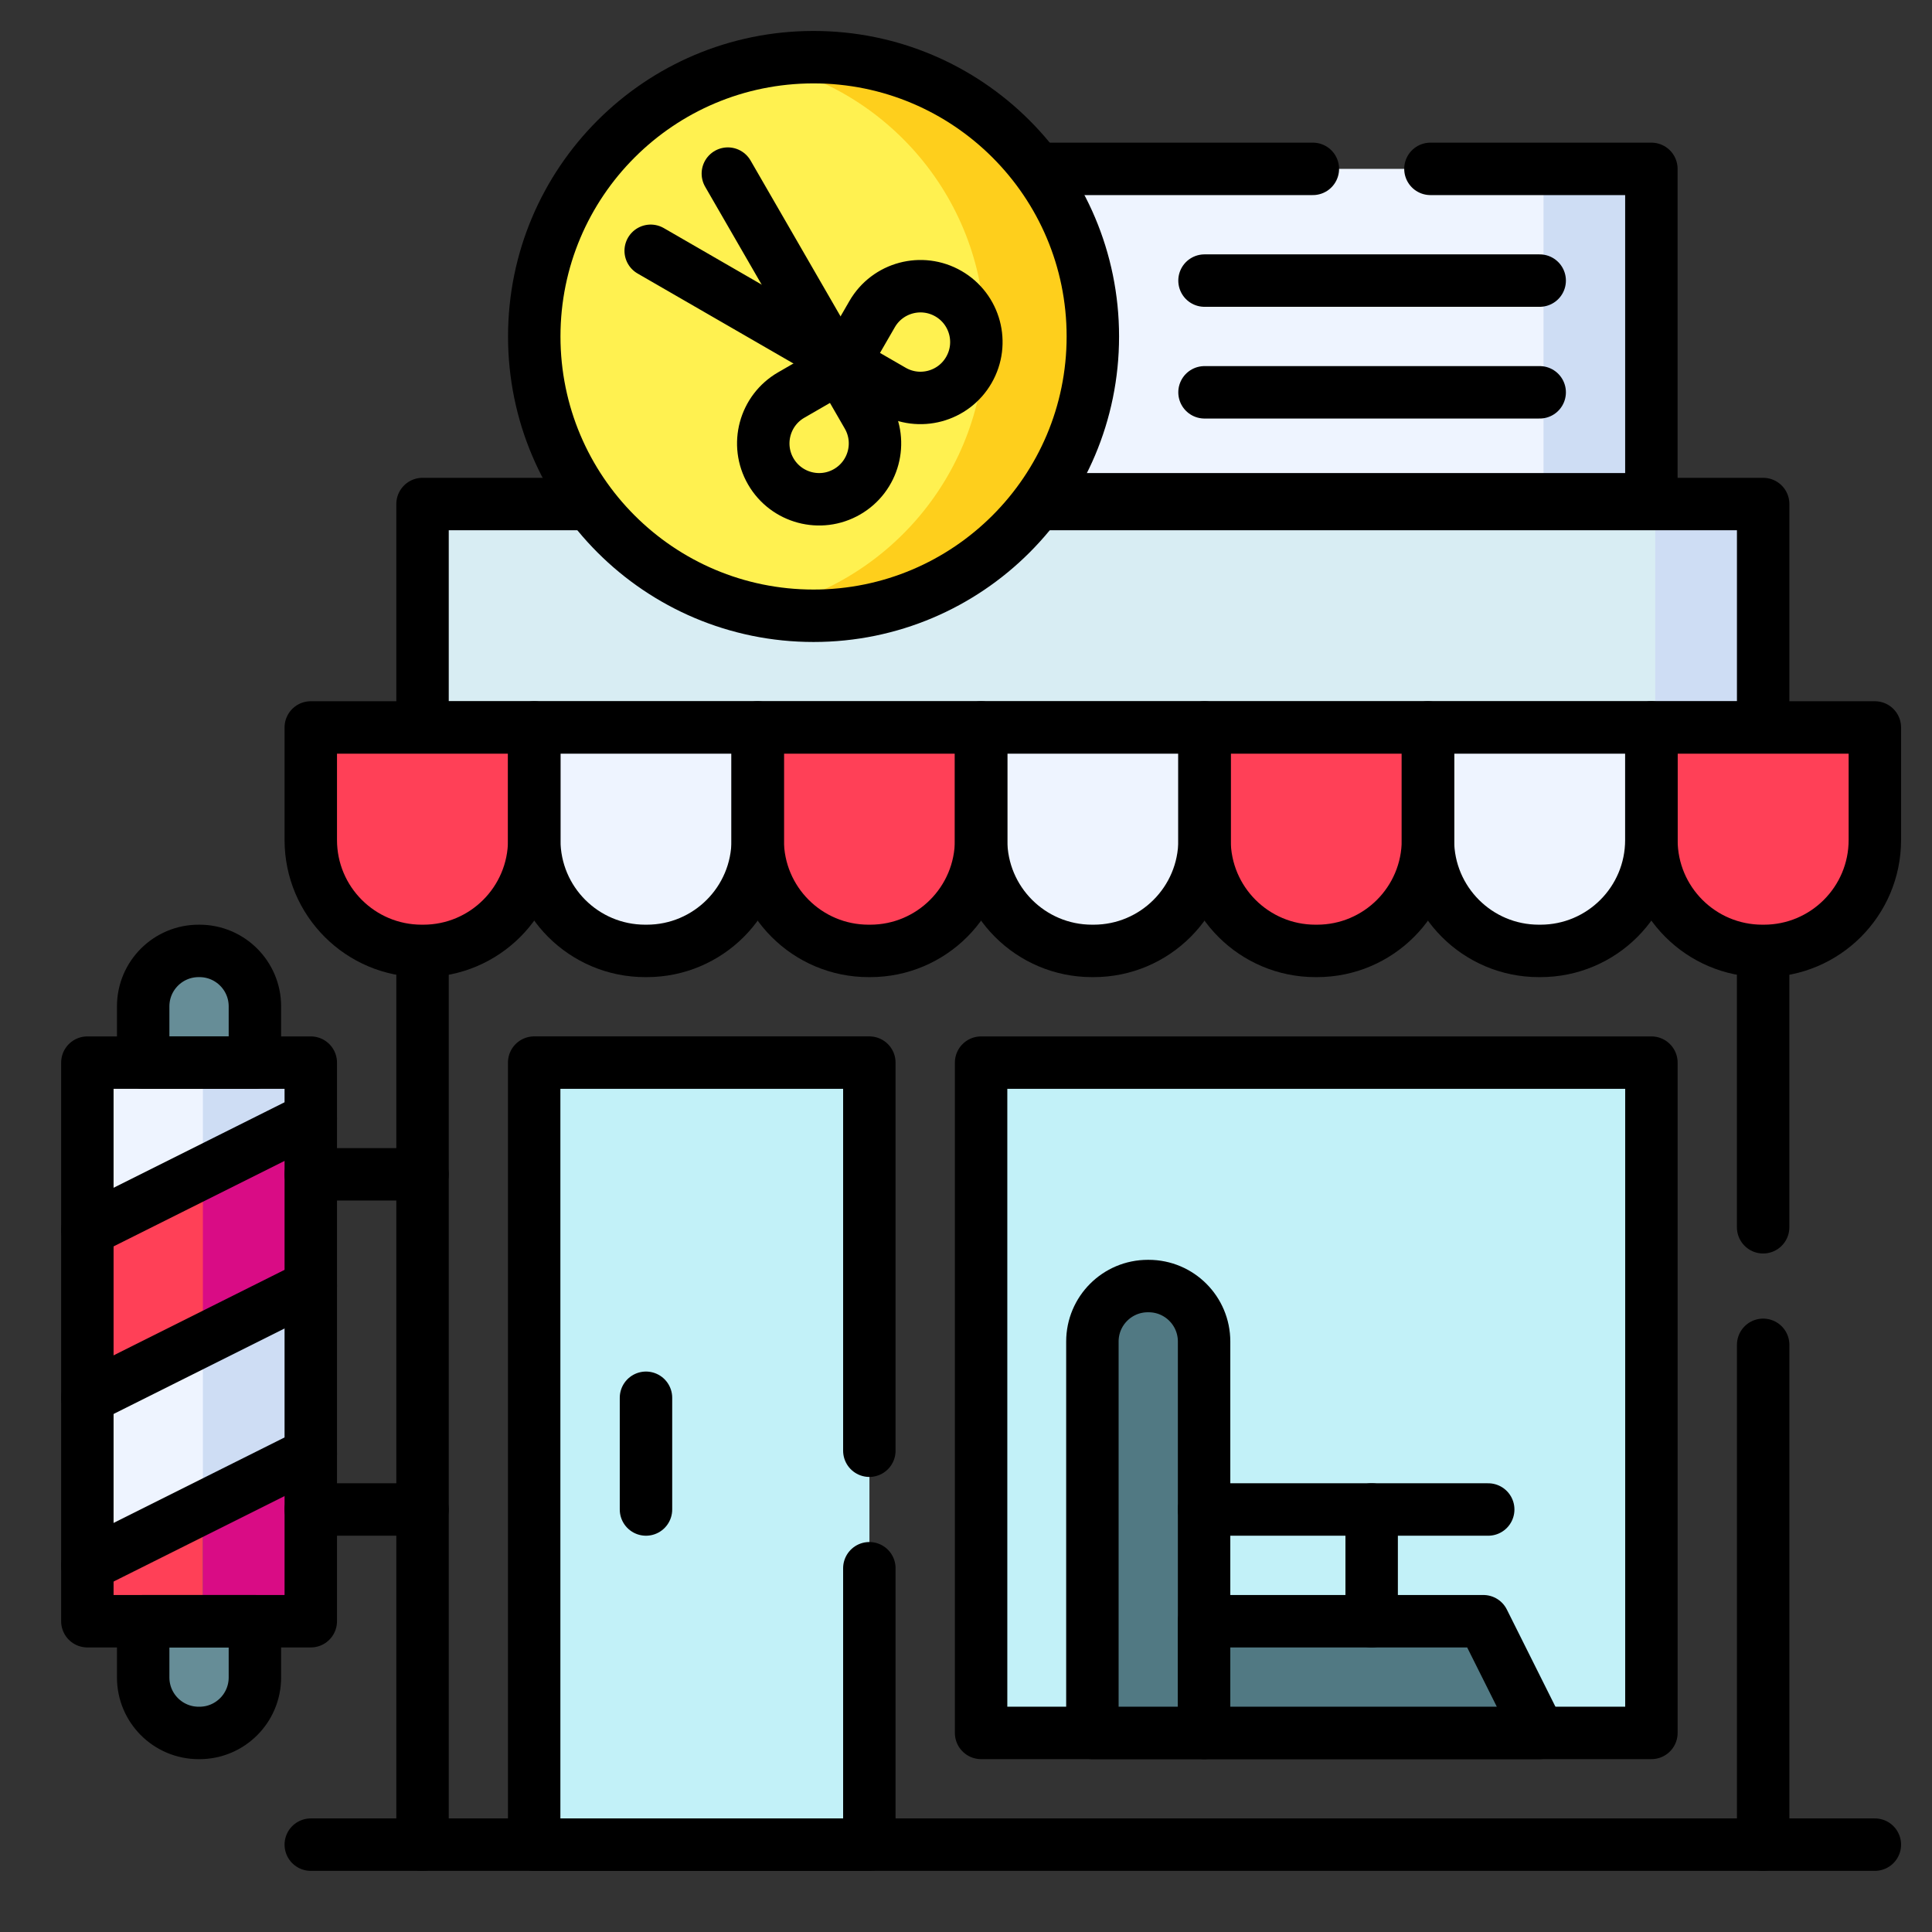
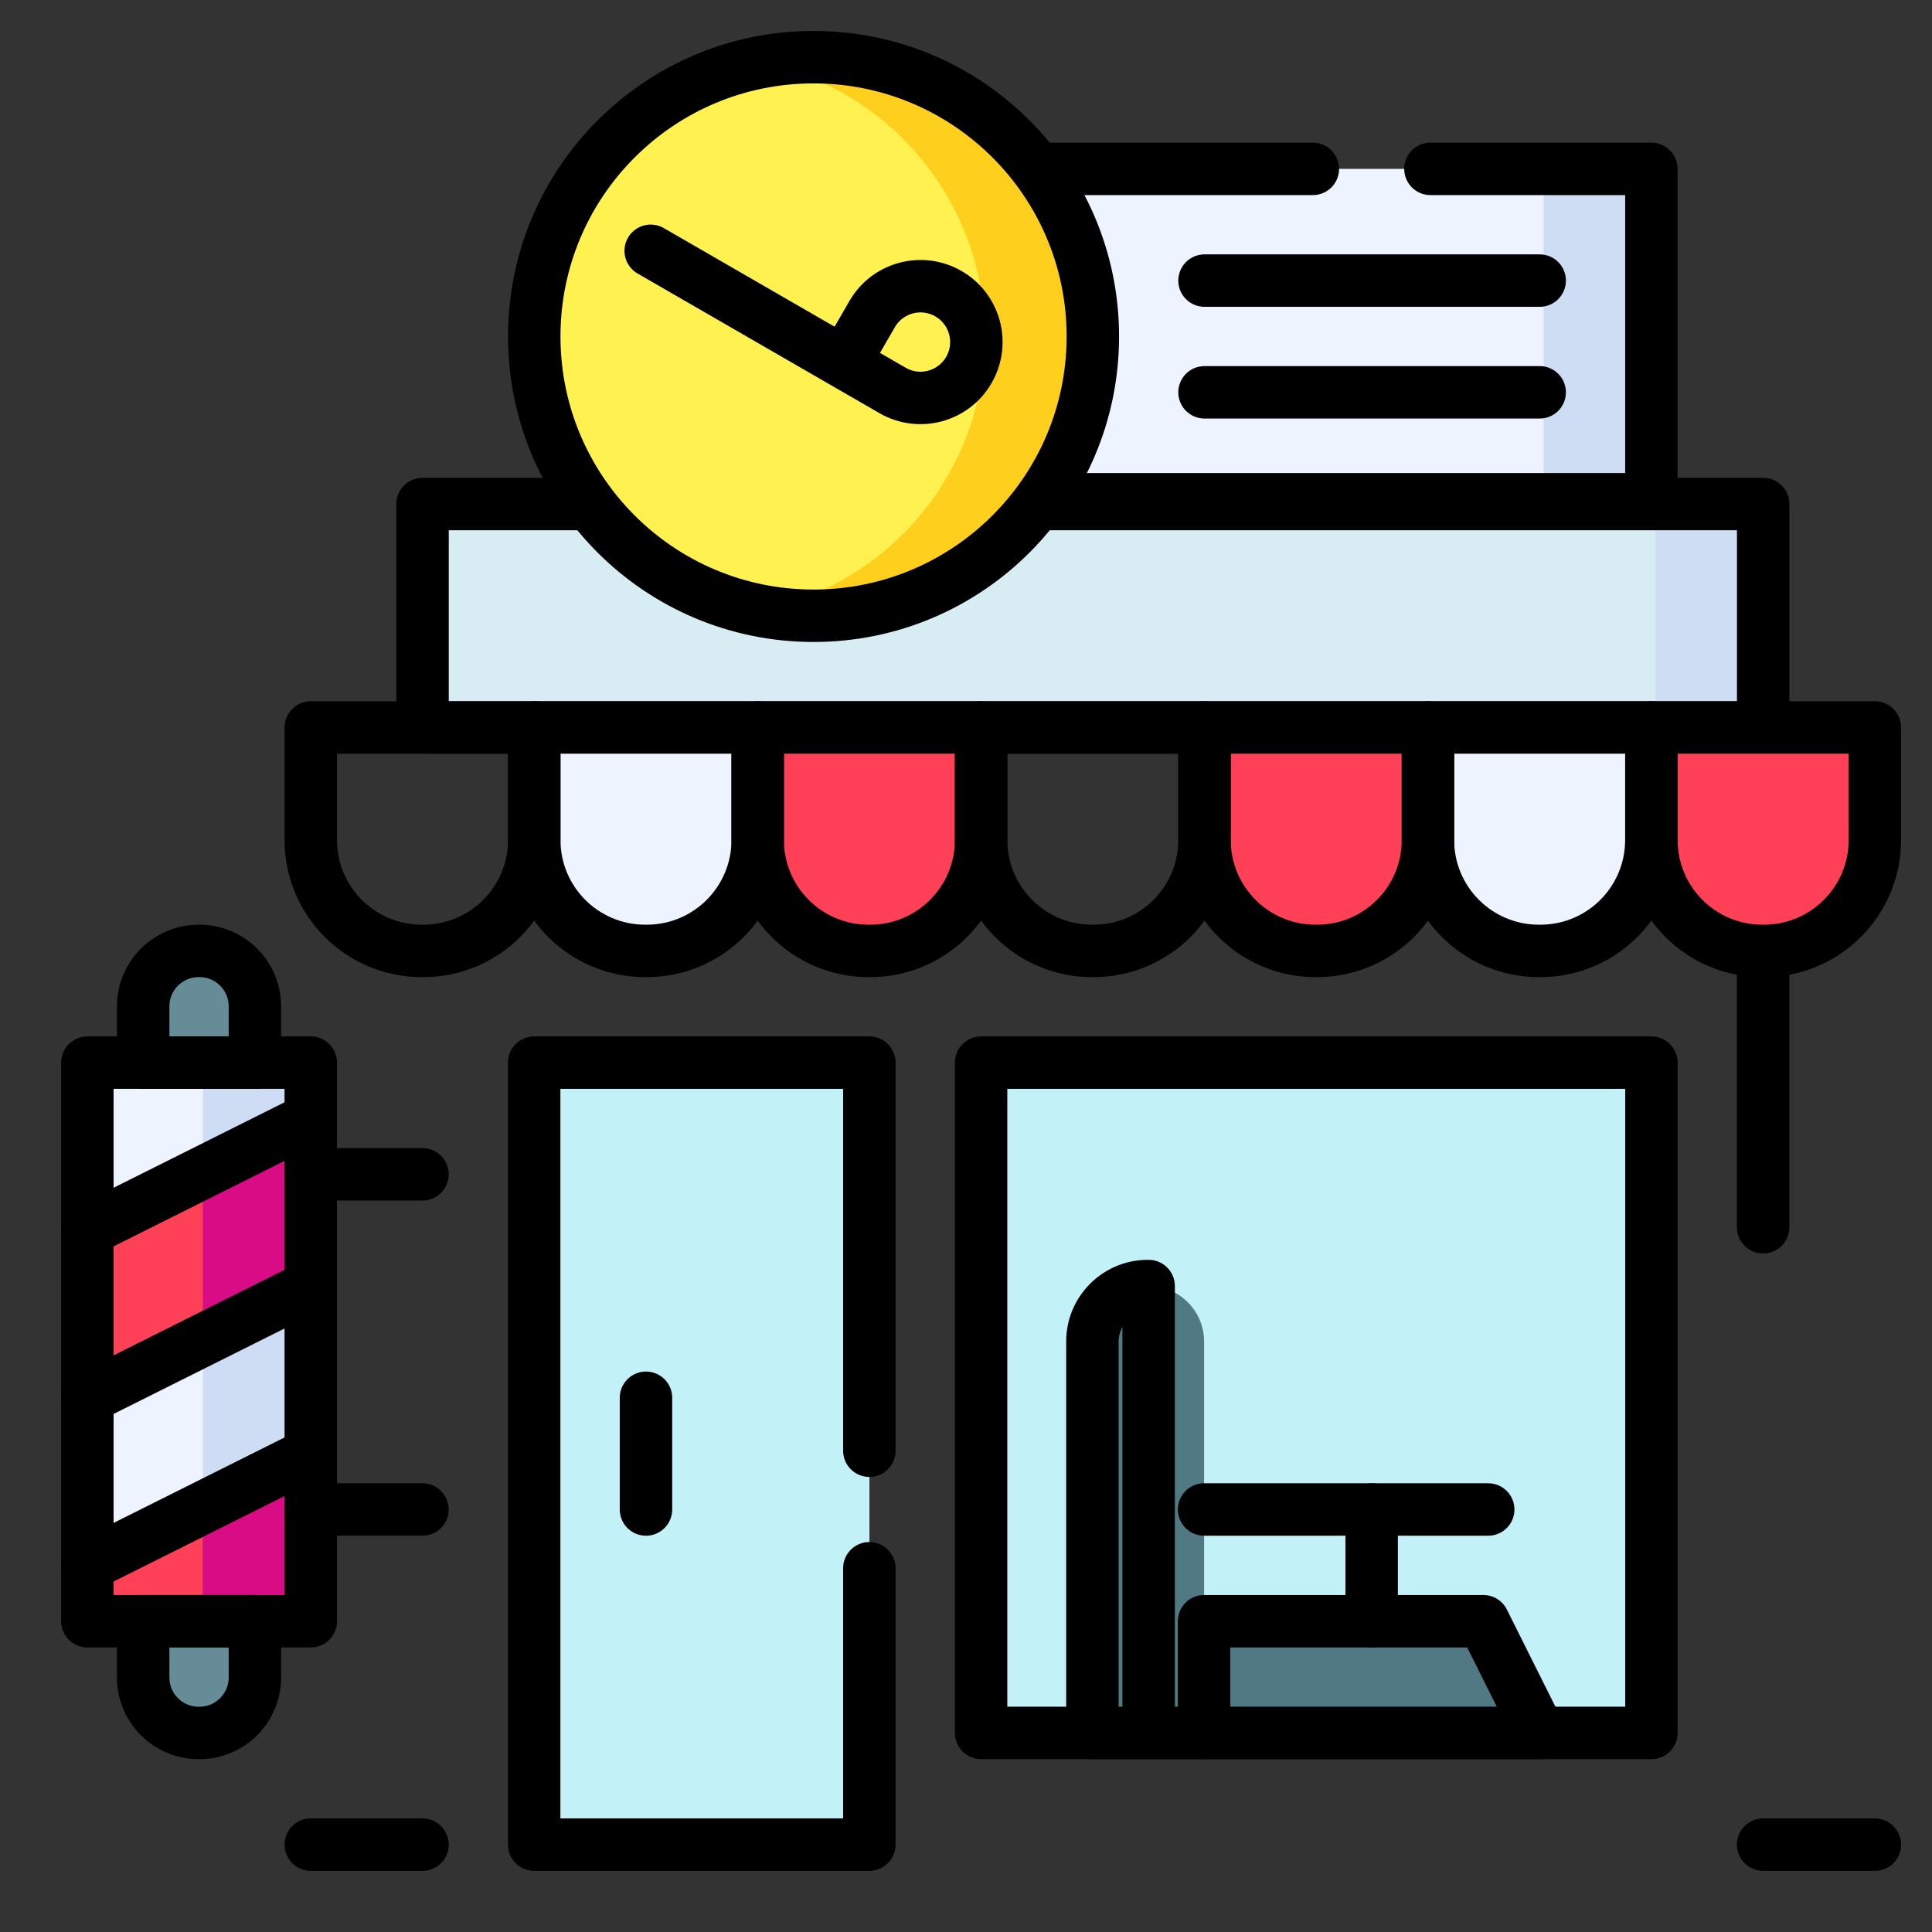
<svg xmlns="http://www.w3.org/2000/svg" width="64" height="64" viewBox="0 0 64 64" fill="none">
  <rect x="0" y="0" width="64" height="64" fill="#333333" stroke="none" />
  <g clip-path="url(#clip0_3695_1410)">
    <path d="M10.295 35.201H2.894V53.705H10.295V35.201Z" fill="#EEF4FF" />
    <path d="M10.295 35.201H6.721V53.705H10.295V35.201Z" fill="#CEDDF4" />
    <path d="M2.894 46.303L10.295 42.602V37.051L2.894 40.752V46.303Z" fill="#FF4057" />
    <path d="M2.894 51.854L10.295 48.154V53.705H2.894V51.854Z" fill="#606060" />
    <path d="M10.295 37.051L6.721 38.838V44.389L10.295 42.602V37.051Z" fill="#D90C85" />
    <path d="M2.894 51.854V53.705H6.721V49.941L2.894 51.854Z" fill="#FF4057" />
    <path d="M6.721 49.941V53.705H10.295V48.154L6.721 49.941Z" fill="#D90C85" />
    <path d="M6.607 57.406H6.581C5.566 57.406 4.743 56.583 4.743 55.568V53.705H8.444V55.568C8.444 56.583 7.621 57.406 6.607 57.406Z" fill="#668D97" />
    <path d="M6.607 31.5H6.581C5.566 31.5 4.743 32.322 4.743 33.337V35.201H8.444V33.337C8.444 32.322 7.621 31.5 6.607 31.5Z" fill="#668D97" />
    <path d="M28.801 35.201H17.698V61.106H28.801V35.201Z" fill="#C2F1F8" />
    <path d="M54.705 35.201H32.5V57.405H54.705V35.201Z" fill="#C2F1F8" />
    <path d="M58.404 16.697H13.994V24.098H58.404V16.697Z" fill="#D8EDF3" />
    <path d="M58.406 16.697H54.832V24.098H58.406V16.697Z" fill="#CEDDF4" />
    <path d="M54.706 5.594H28.8V16.54H54.706V5.594Z" fill="#EEF4FF" />
    <path d="M54.705 5.594H51.131V16.54H54.705V5.594Z" fill="#CEDDF4" />
    <path d="M34.352 16.697H58.407V24.099H13.997V16.697H19.548" stroke="black" stroke-width="1.737" stroke-miterlimit="10" stroke-linecap="round" stroke-linejoin="round" />
    <path d="M43.49 5.594H34.35" stroke="black" stroke-width="1.737" stroke-miterlimit="10" stroke-linecap="round" stroke-linejoin="round" />
    <path d="M47.385 5.594H54.704V16.539H34.467" stroke="black" stroke-width="1.737" stroke-miterlimit="10" stroke-linecap="round" stroke-linejoin="round" />
    <path d="M26.95 20.398C32.06 20.398 36.202 16.255 36.202 11.146C36.202 6.036 32.06 1.894 26.95 1.894C21.84 1.894 17.698 6.036 17.698 11.146C17.698 16.255 21.84 20.398 26.95 20.398Z" fill="#FFF150" />
    <path d="M26.949 1.894C26.338 1.894 25.74 1.953 25.162 2.066C29.417 2.899 32.627 6.647 32.627 11.146C32.627 15.644 29.417 19.392 25.162 20.225C25.74 20.338 26.338 20.398 26.949 20.398C32.059 20.398 36.201 16.255 36.201 11.146C36.201 6.036 32.059 1.894 26.949 1.894Z" fill="#FECF1C" />
-     <path d="M58.407 44.549V61.106H13.997V31.5" stroke="black" stroke-width="1.737" stroke-miterlimit="10" stroke-linecap="round" stroke-linejoin="round" />
    <path d="M58.406 40.655V31.5" stroke="black" stroke-width="1.737" stroke-miterlimit="10" stroke-linecap="round" stroke-linejoin="round" />
-     <path d="M14.022 31.5H13.97C11.94 31.5 10.295 29.855 10.295 27.825V24.098H17.697V27.825C17.697 29.855 16.051 31.5 14.022 31.5Z" fill="#FF4057" />
    <path d="M21.425 31.5H21.373C19.343 31.5 17.698 29.855 17.698 27.825V24.098H25.1V27.825C25.1 29.855 23.455 31.5 21.425 31.5Z" fill="#EEF4FF" />
    <path d="M28.826 31.5H28.773C26.744 31.5 25.099 29.855 25.099 27.825V24.098H32.5V27.825C32.5 29.855 30.855 31.5 28.826 31.5Z" fill="#FF4057" />
-     <path d="M36.227 31.5H36.175C34.145 31.5 32.5 29.855 32.5 27.825V24.098H39.902V27.825C39.902 29.855 38.256 31.5 36.227 31.5Z" fill="#EEF4FF" />
    <path d="M43.628 31.5H43.576C41.547 31.5 39.901 29.855 39.901 27.825V24.098H47.303V27.825C47.303 29.855 45.658 31.5 43.628 31.5Z" fill="#FF4057" />
    <path d="M51.029 31.5H50.976C48.947 31.5 47.302 29.855 47.302 27.825V24.098H54.703V27.825C54.703 29.855 53.058 31.5 51.029 31.5Z" fill="#EEF4FF" />
    <path d="M58.432 31.5H58.38C56.35 31.5 54.705 29.855 54.705 27.825V24.098H62.107V27.825C62.107 29.855 60.462 31.5 58.432 31.5Z" fill="#FF4057" />
    <path d="M14.022 31.5H13.97C11.94 31.5 10.295 29.855 10.295 27.825V24.098H17.697V27.825C17.697 29.855 16.051 31.5 14.022 31.5Z" stroke="black" stroke-width="1.737" stroke-miterlimit="10" stroke-linecap="round" stroke-linejoin="round" />
    <path d="M21.425 31.5H21.373C19.343 31.5 17.698 29.855 17.698 27.825V24.098H25.1V27.825C25.1 29.855 23.455 31.5 21.425 31.5Z" stroke="black" stroke-width="1.737" stroke-miterlimit="10" stroke-linecap="round" stroke-linejoin="round" />
    <path d="M28.826 31.5H28.773C26.744 31.5 25.099 29.855 25.099 27.825V24.098H32.5V27.825C32.5 29.855 30.855 31.5 28.826 31.5Z" stroke="black" stroke-width="1.737" stroke-miterlimit="10" stroke-linecap="round" stroke-linejoin="round" />
    <path d="M36.227 31.5H36.175C34.145 31.5 32.5 29.855 32.5 27.825V24.098H39.902V27.825C39.902 29.855 38.256 31.5 36.227 31.5Z" stroke="black" stroke-width="1.737" stroke-miterlimit="10" stroke-linecap="round" stroke-linejoin="round" />
    <path d="M43.628 31.5H43.576C41.547 31.5 39.901 29.855 39.901 27.825V24.098H47.303V27.825C47.303 29.855 45.658 31.5 43.628 31.5Z" stroke="black" stroke-width="1.737" stroke-miterlimit="10" stroke-linecap="round" stroke-linejoin="round" />
    <path d="M51.029 31.5H50.976C48.947 31.5 47.302 29.855 47.302 27.825V24.098H54.703V27.825C54.703 29.855 53.058 31.5 51.029 31.5Z" stroke="black" stroke-width="1.737" stroke-miterlimit="10" stroke-linecap="round" stroke-linejoin="round" />
    <path d="M58.432 31.5H58.38C56.35 31.5 54.705 29.855 54.705 27.825V24.098H62.107V27.825C62.107 29.855 60.462 31.5 58.432 31.5Z" stroke="black" stroke-width="1.737" stroke-miterlimit="10" stroke-linecap="round" stroke-linejoin="round" />
    <path d="M28.798 51.95V61.106H17.695V35.2H28.798V48.057" stroke="black" stroke-width="1.737" stroke-miterlimit="10" stroke-linecap="round" stroke-linejoin="round" />
    <path d="M21.399 46.303V50.004" stroke="black" stroke-width="1.737" stroke-miterlimit="10" stroke-linecap="round" stroke-linejoin="round" />
    <path d="M54.705 35.201H32.5V57.405H54.705V35.201Z" stroke="black" stroke-width="1.737" stroke-miterlimit="10" stroke-linecap="round" stroke-linejoin="round" />
    <path d="M10.295 35.201H2.894V53.705H10.295V35.201Z" stroke="black" stroke-width="1.737" stroke-miterlimit="10" stroke-linecap="round" stroke-linejoin="round" />
    <path d="M2.894 40.752L10.295 37.051" stroke="black" stroke-width="1.737" stroke-miterlimit="10" stroke-linecap="round" stroke-linejoin="round" />
    <path d="M2.894 46.303L10.295 42.602" stroke="black" stroke-width="1.737" stroke-miterlimit="10" stroke-linecap="round" stroke-linejoin="round" />
    <path d="M2.894 51.854L10.295 48.154" stroke="black" stroke-width="1.737" stroke-miterlimit="10" stroke-linecap="round" stroke-linejoin="round" />
    <path d="M6.607 57.406H6.581C5.566 57.406 4.743 56.583 4.743 55.568V53.705H8.444V55.568C8.444 56.583 7.621 57.406 6.607 57.406Z" stroke="black" stroke-width="1.737" stroke-miterlimit="10" stroke-linecap="round" stroke-linejoin="round" />
    <path d="M6.607 31.5H6.581C5.566 31.5 4.743 32.322 4.743 33.337V35.201H8.444V33.337C8.444 32.322 7.621 31.5 6.607 31.5Z" stroke="black" stroke-width="1.737" stroke-miterlimit="10" stroke-linecap="round" stroke-linejoin="round" />
    <path d="M13.996 50.004H10.295" stroke="black" stroke-width="1.737" stroke-miterlimit="10" stroke-linecap="round" stroke-linejoin="round" />
    <path d="M10.295 38.901H13.996" stroke="black" stroke-width="1.737" stroke-miterlimit="10" stroke-linecap="round" stroke-linejoin="round" />
    <path d="M10.295 61.106H13.996" stroke="black" stroke-width="1.737" stroke-miterlimit="10" stroke-linecap="round" stroke-linejoin="round" />
    <path d="M58.406 61.106H62.107" stroke="black" stroke-width="1.737" stroke-miterlimit="10" stroke-linecap="round" stroke-linejoin="round" />
-     <path d="M24.111 5.751L28.737 13.764C29.248 14.649 28.945 15.78 28.06 16.291C27.175 16.802 26.043 16.499 25.532 15.614C25.021 14.729 25.325 13.597 26.21 13.086L27.812 12.161" stroke="black" stroke-width="1.737" stroke-miterlimit="10" stroke-linecap="round" stroke-linejoin="round" />
    <path d="M21.555 8.308L29.567 12.934C30.452 13.445 31.584 13.142 32.095 12.256C32.606 11.371 32.303 10.24 31.418 9.729C30.532 9.218 29.401 9.521 28.89 10.406L27.965 12.008" stroke="black" stroke-width="1.737" stroke-miterlimit="10" stroke-linecap="round" stroke-linejoin="round" />
    <path d="M26.95 20.398C32.06 20.398 36.202 16.255 36.202 11.146C36.202 6.036 32.06 1.894 26.95 1.894C21.84 1.894 17.698 6.036 17.698 11.146C17.698 16.255 21.84 20.398 26.95 20.398Z" stroke="black" stroke-width="1.737" stroke-miterlimit="10" stroke-linecap="round" stroke-linejoin="round" />
    <path d="M39.901 9.295H51.004" stroke="black" stroke-width="1.737" stroke-miterlimit="10" stroke-linecap="round" stroke-linejoin="round" />
    <path d="M39.901 12.996H51.004" stroke="black" stroke-width="1.737" stroke-miterlimit="10" stroke-linecap="round" stroke-linejoin="round" />
    <path d="M39.887 57.406H36.187V44.44C36.187 43.425 37.009 42.602 38.024 42.602H38.05C39.065 42.602 39.887 43.425 39.887 44.44V57.406H39.887Z" fill="#517983" />
-     <path d="M39.887 57.406H36.187V44.44C36.187 43.425 37.009 42.602 38.024 42.602H38.05C39.065 42.602 39.887 43.425 39.887 44.44V57.406H39.887Z" stroke="black" stroke-width="1.737" stroke-miterlimit="10" stroke-linecap="round" stroke-linejoin="round" />
+     <path d="M39.887 57.406H36.187V44.44C36.187 43.425 37.009 42.602 38.024 42.602H38.05V57.406H39.887Z" stroke="black" stroke-width="1.737" stroke-miterlimit="10" stroke-linecap="round" stroke-linejoin="round" />
    <path d="M50.989 57.406H39.887V53.705H49.139L50.989 57.406Z" fill="#517983" />
    <path d="M50.989 57.406H39.887V53.705H49.139L50.989 57.406Z" stroke="black" stroke-width="1.737" stroke-miterlimit="10" stroke-linecap="round" stroke-linejoin="round" />
    <path d="M45.438 53.705V50.004" stroke="black" stroke-width="1.737" stroke-miterlimit="10" stroke-linecap="round" stroke-linejoin="round" />
    <path d="M49.299 50.004H39.887" stroke="black" stroke-width="1.737" stroke-miterlimit="10" stroke-linecap="round" stroke-linejoin="round" />
  </g>
  <defs>
    <clipPath id="clip0_3695_1410">
      <rect width="61" height="61" fill="white" transform="translate(2 1)" />
    </clipPath>
  </defs>
</svg>